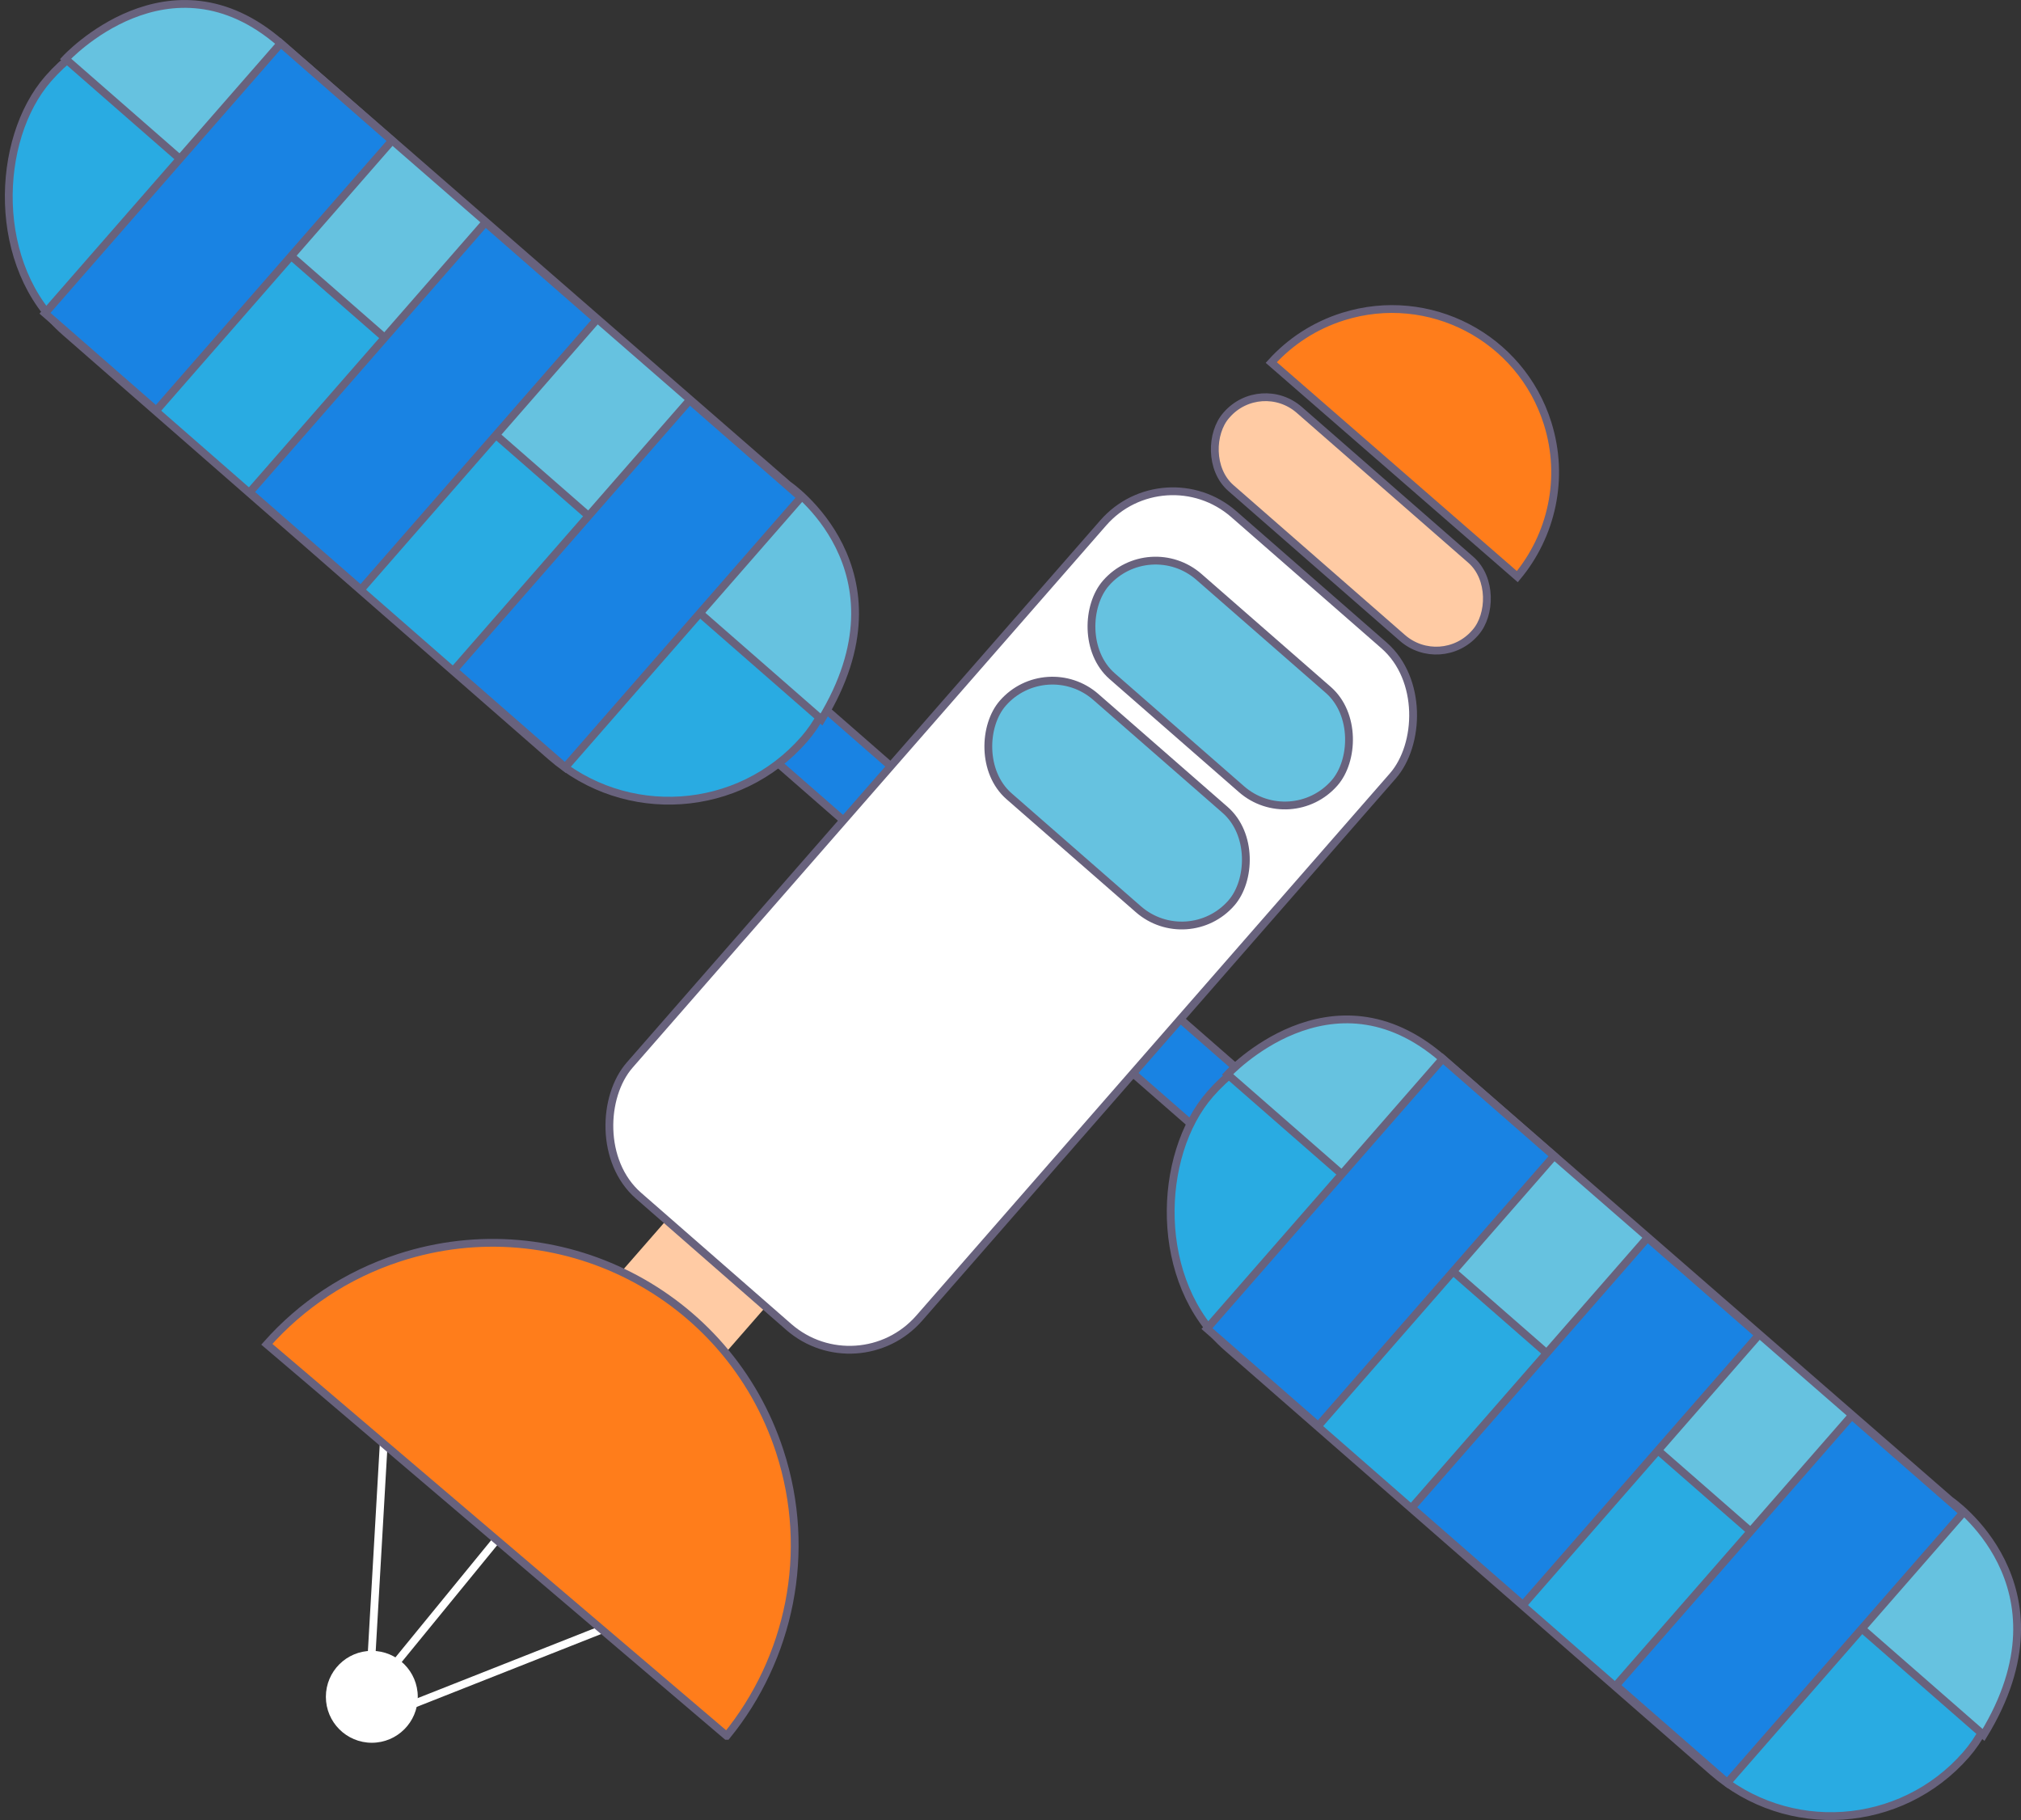
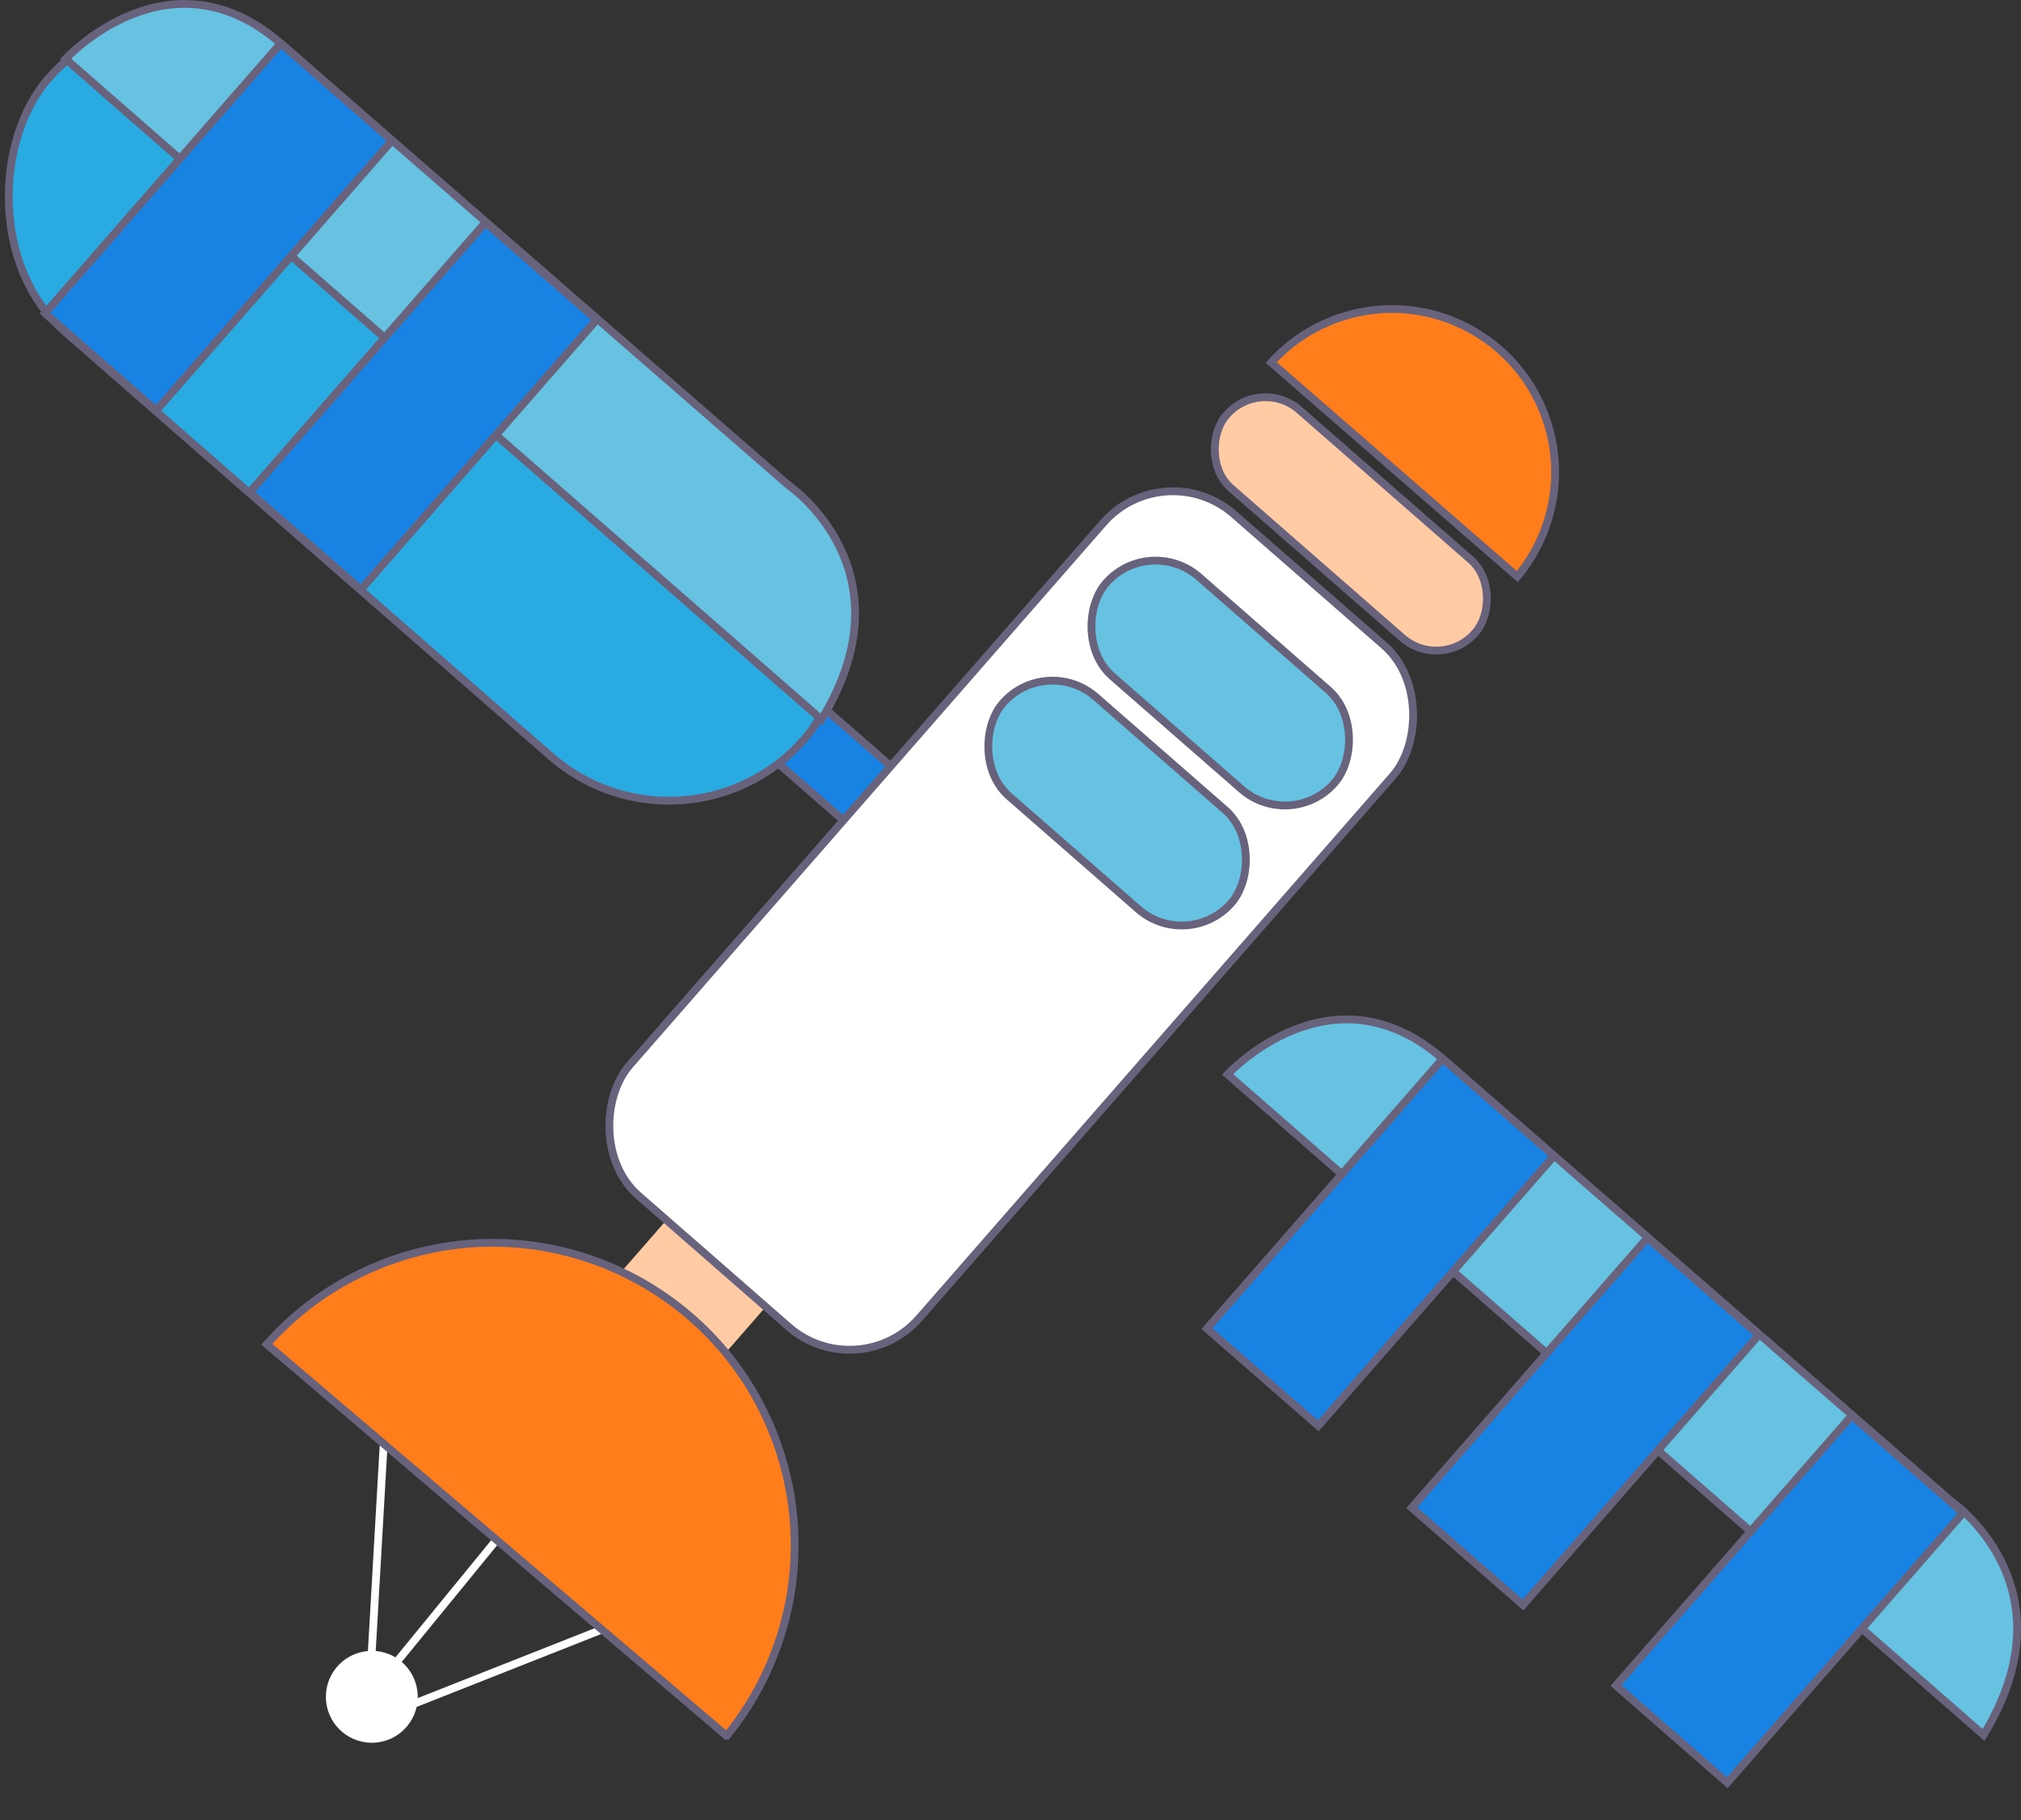
<svg xmlns="http://www.w3.org/2000/svg" id="_레이어_1" data-name="레이어_1" viewBox="0 0 259.05 233.26">
  <rect x="0" y="0" width="259.05" height="233.26" fill="#333333" stroke="none" />
  <defs>
    <style>
      .cls-1 {
        fill: #66c2e0;
      }

      .cls-1, .cls-2, .cls-3, .cls-4, .cls-5, .cls-6, .cls-7 {
        stroke-miterlimit: 10;
      }

      .cls-1, .cls-2, .cls-4, .cls-5, .cls-6, .cls-7 {
        stroke: #68627d;
      }

      .cls-2, .cls-8 {
        fill: #ffcba4;
      }

      .cls-3 {
        fill: none;
        stroke: #fff;
      }

      .cls-9, .cls-6 {
        fill: #fff;
      }

      .cls-4 {
        fill: #1983e3;
      }

      .cls-5 {
        fill: #ff7d1b;
      }

      .cls-7 {
        fill: #29abe2;
      }
    </style>
  </defs>
  <rect class="cls-8" x="78.2" y="156.41" width="22.02" height="16.9" transform="translate(272.05 206.16) rotate(131.14)" />
-   <rect class="cls-4" x="132.99" y="132.24" width="36.86" height="9.22" transform="translate(127.43 -65.83) rotate(41.14)" />
  <rect class="cls-4" x="88.9" y="93.74" width="36.86" height="9.22" transform="translate(91.21 -46.34) rotate(41.14)" />
  <rect class="cls-6" x="104.99" y="59.99" width="49.29" height="115.98" rx="11.86" ry="11.86" transform="translate(149.63 292.11) rotate(-138.86)" />
  <g>
-     <rect class="cls-7" x="139.25" y="159.56" width="128.67" height="46.01" rx="23" ry="23" transform="translate(236.77 453.98) rotate(-138.86)" />
    <path class="cls-1" d="M254.25,222.35l-96.9-84.66s13.28-14.43,27.58-1.99c14.3,12.44,65.06,56.6,65.06,56.6,0,0,16,10.84,4.26,30.05Z" />
    <rect class="cls-4" x="206.41" y="195.5" width="45.93" height="18.94" transform="translate(-75.89 242.84) rotate(-48.86)" />
    <rect class="cls-4" x="180.23" y="172.71" width="45.93" height="18.94" transform="translate(-67.69 215.33) rotate(-48.86)" />
    <rect class="cls-4" x="153.99" y="149.75" width="45.93" height="18.94" transform="translate(-59.38 187.72) rotate(-48.86)" />
  </g>
  <g>
    <rect class="cls-7" x="-9.71" y="29.41" width="128.67" height="46.01" rx="23" ry="23" transform="translate(61.28 127.83) rotate(-138.86)" />
    <path class="cls-1" d="M105.3,92.21L8.4,7.55s13.28-14.43,27.58-1.99c14.3,12.44,65.06,56.6,65.06,56.6,0,0,16,10.84,4.26,30.05Z" />
-     <rect class="cls-4" x="57.46" y="65.35" width="45.93" height="18.94" transform="translate(-28.84 86.16) rotate(-48.86)" />
    <rect class="cls-4" x="31.28" y="42.57" width="45.93" height="18.94" transform="translate(-20.64 58.65) rotate(-48.86)" />
    <rect class="cls-4" x="5.04" y="19.61" width="45.93" height="18.94" transform="translate(-12.32 31.04) rotate(-48.86)" />
  </g>
  <path class="cls-5" d="M194.49,73.9c4.39-5.28,6.09-12.61,3.88-19.65-3.46-11.01-15.19-17.14-26.21-13.68-3.67,1.15-6.8,3.23-9.21,5.89l31.54,27.44Z" />
  <rect class="cls-2" x="151.96" y="60.5" width="42.36" height="13.31" rx="6.59" ry="6.59" transform="translate(86.94 -97.34) rotate(41.14)" />
  <polyline class="cls-3" points="49.2 184.75 47.33 217.3 65.43 195.16 77.15 208.84 50.31 219.44" />
  <path class="cls-5" d="M93.15,222.46c8.03-9.86,11.03-23.47,6.8-36.46-6.63-20.32-28.47-31.43-48.8-24.81-6.78,2.21-12.53,6.11-16.95,11.09l58.94,50.18Z" />
  <circle class="cls-9" cx="47.66" cy="217.46" r="5.89" />
  <rect class="cls-1" x="136.94" y="79.09" width="38.91" height="16.9" rx="8.45" ry="8.45" transform="translate(96.22 -81.28) rotate(41.14)" />
  <rect class="cls-1" x="123.72" y="94.48" width="38.91" height="16.9" rx="8.45" ry="8.45" transform="translate(103.08 -68.79) rotate(41.14)" />
</svg>